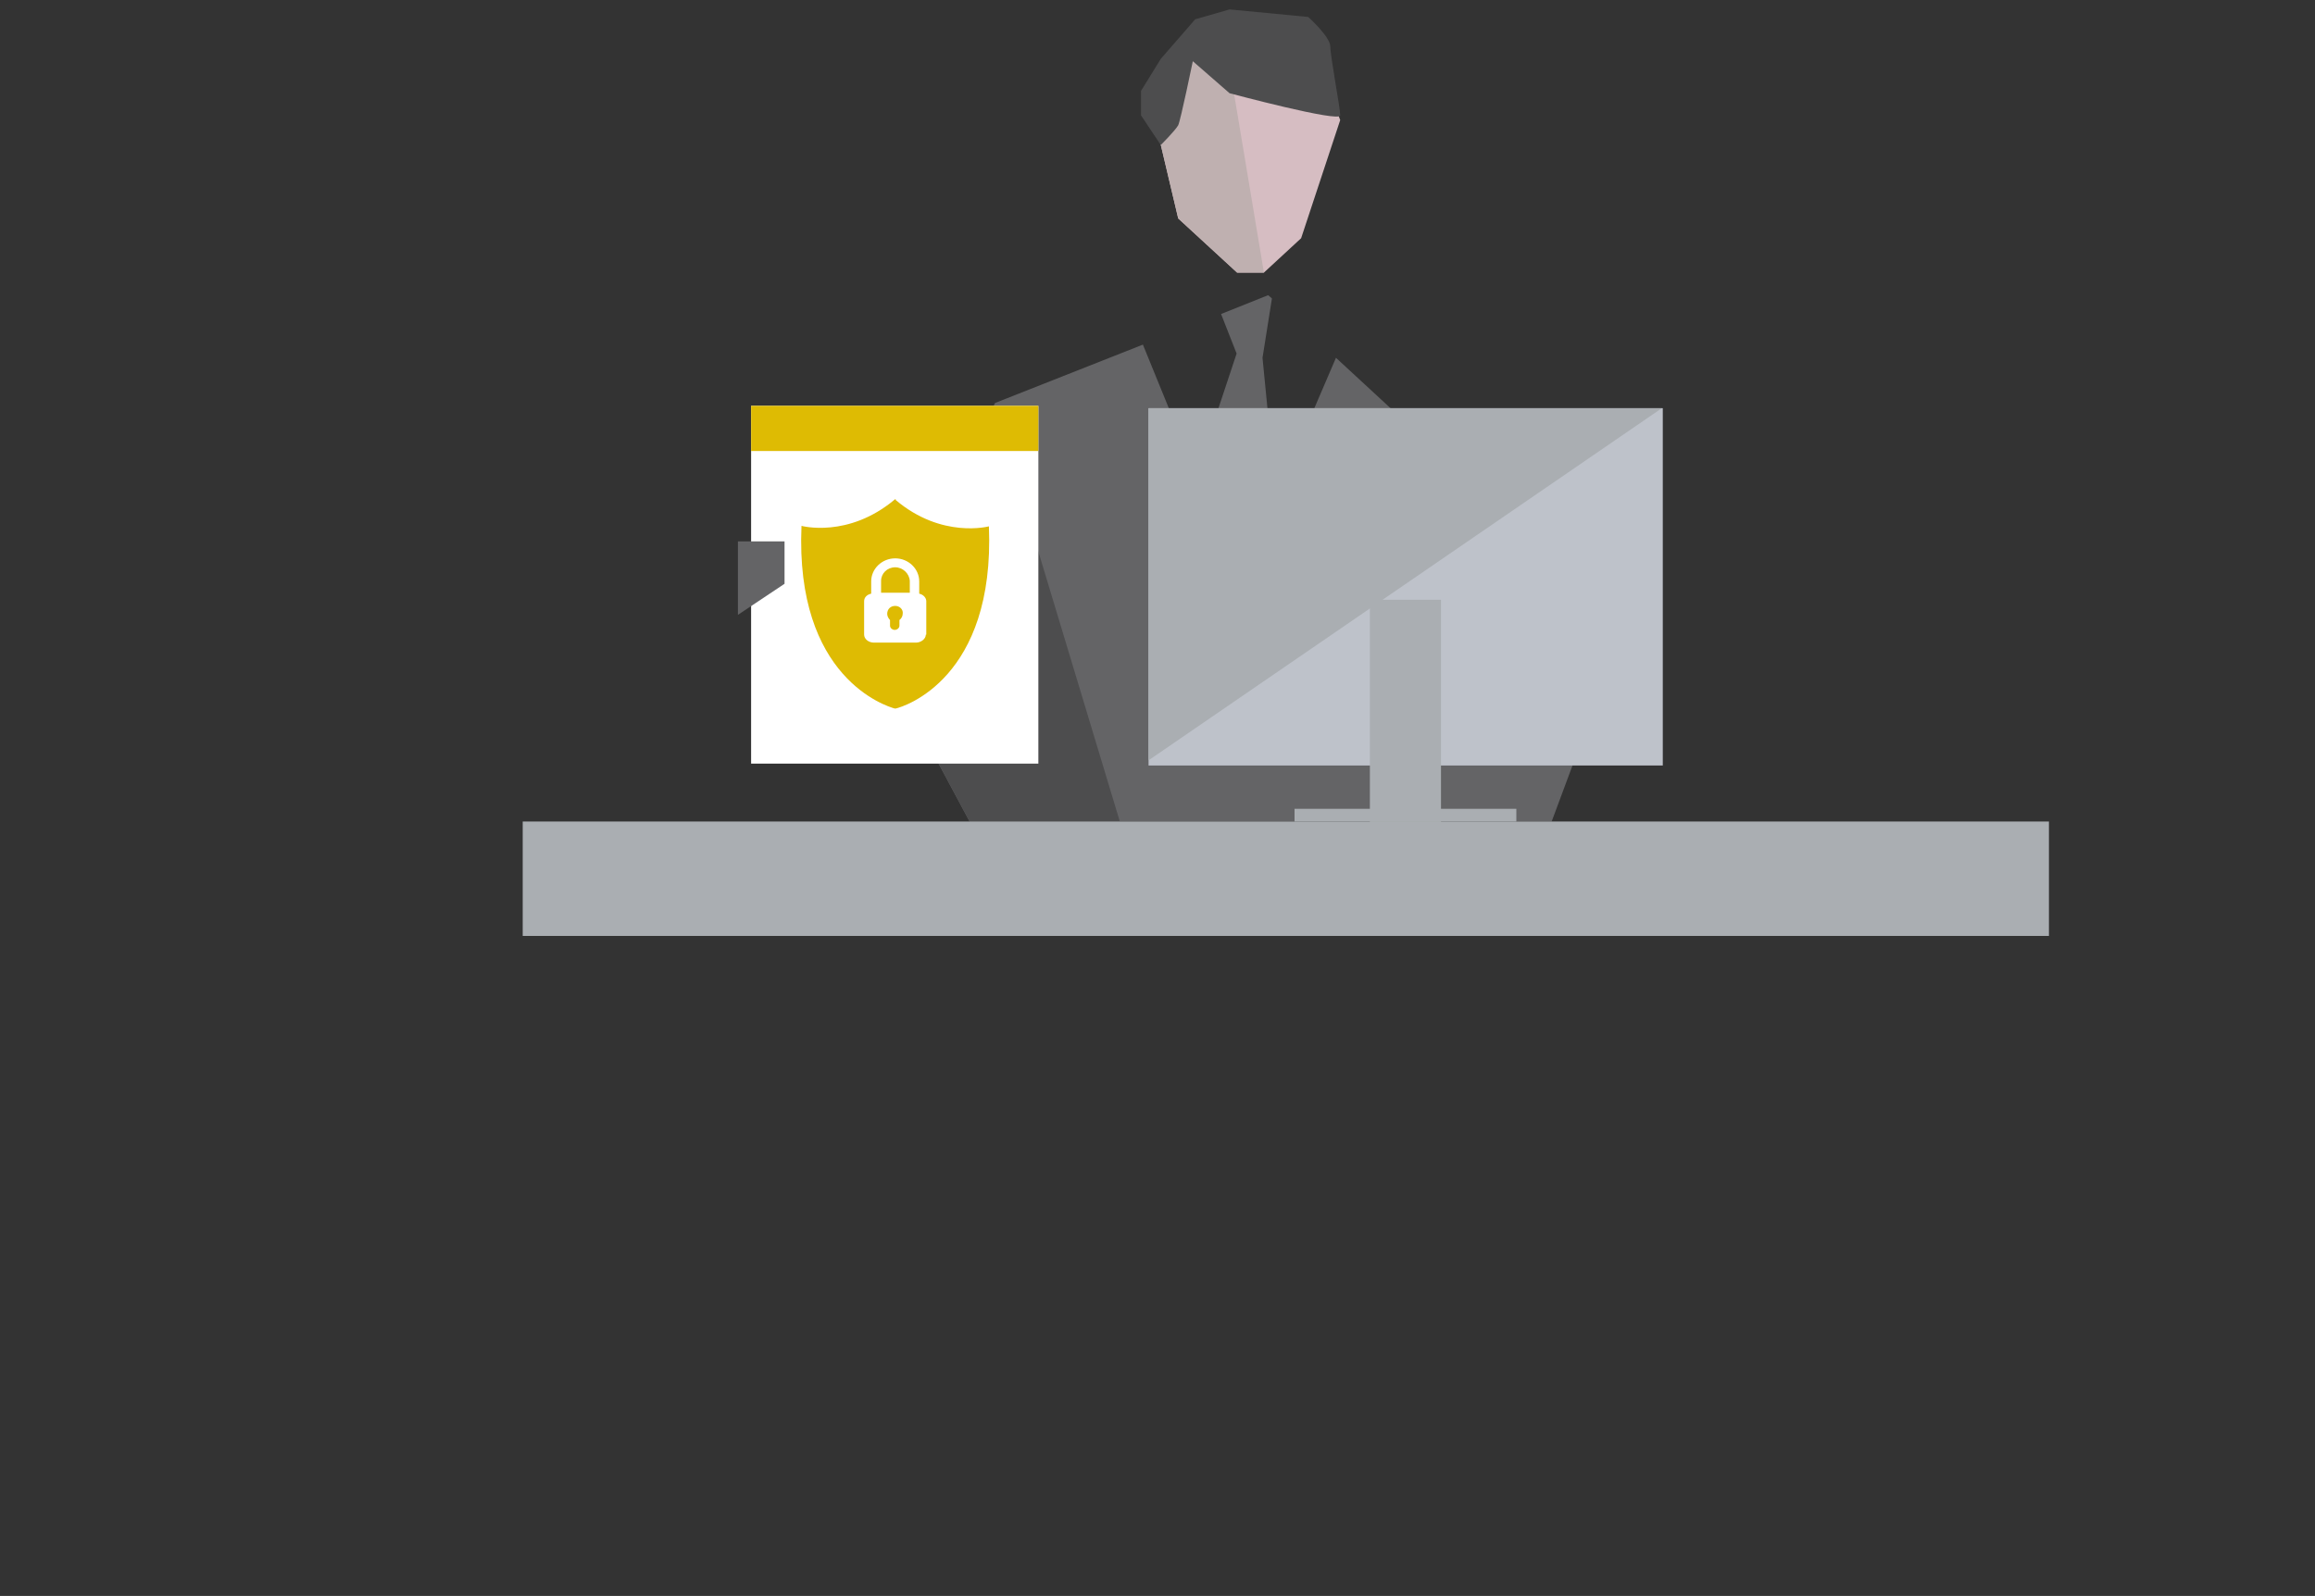
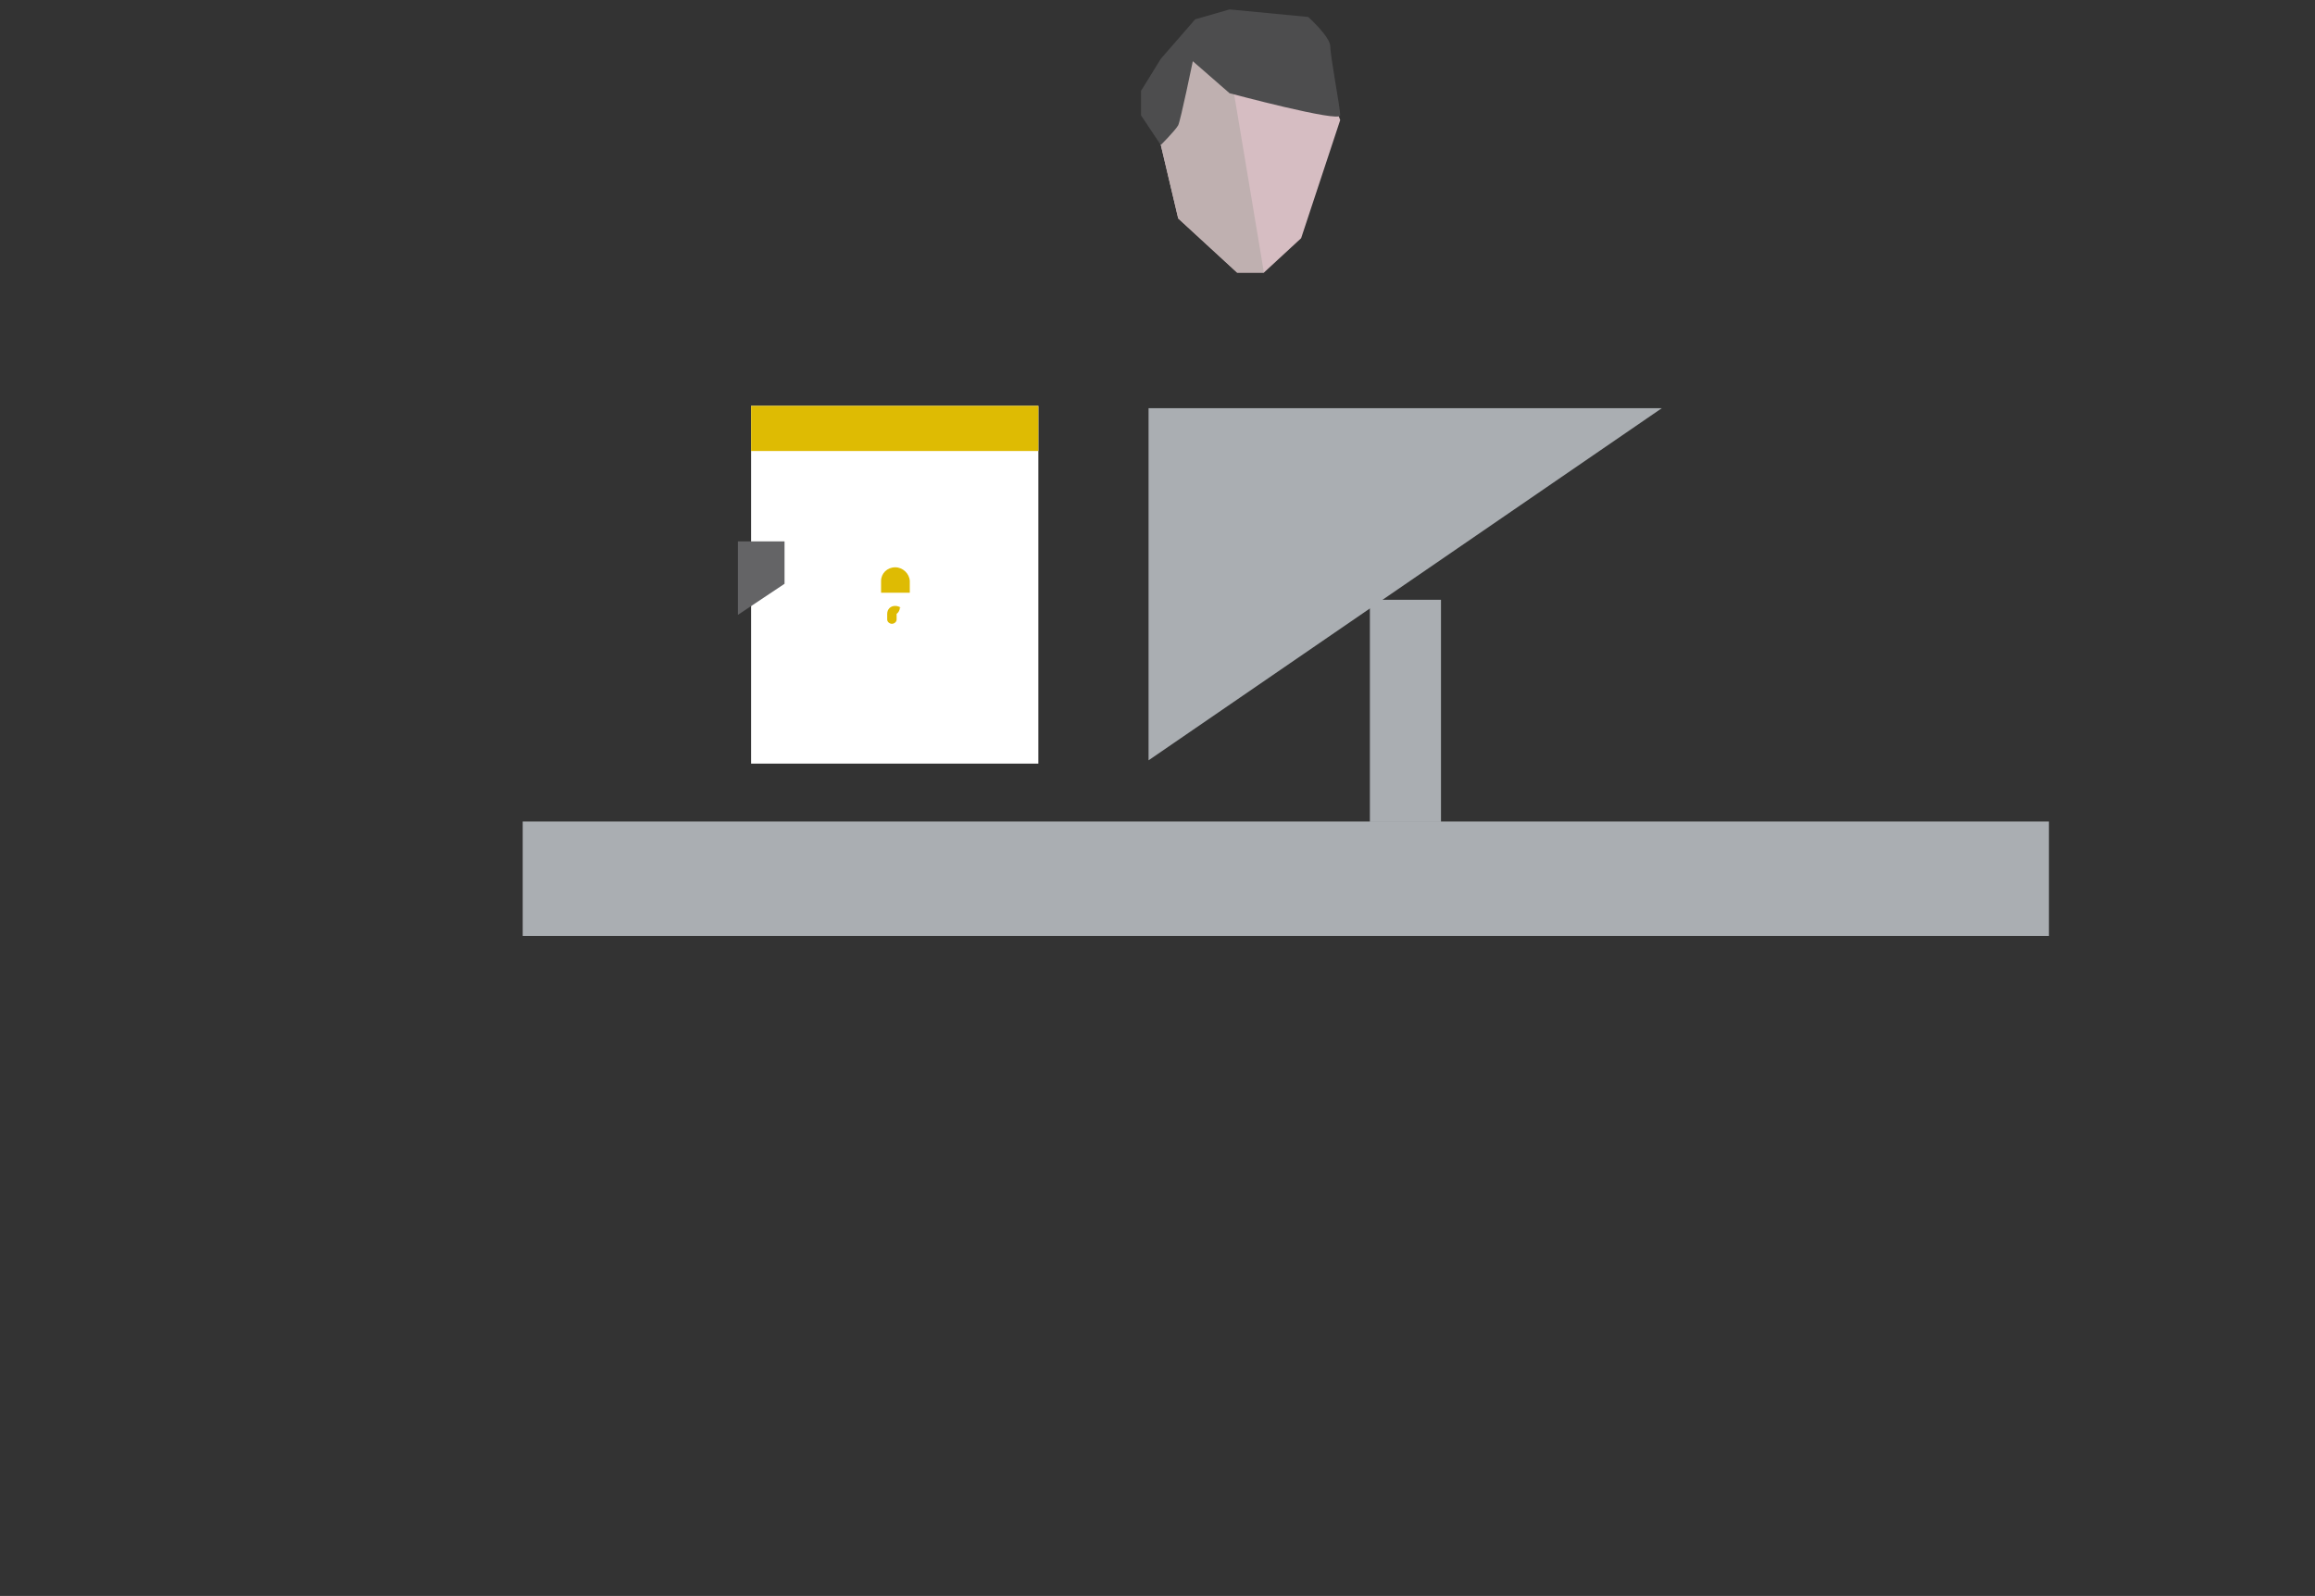
<svg xmlns="http://www.w3.org/2000/svg" version="1.1" id="Livello_1" x="0px" y="0px" width="491.6px" height="339px" viewBox="0 0 491.6 339" style="enable-background:new 0 0 491.6 339;" xml:space="preserve">
  <rect x="0" y="0" width="491.6" height="339" fill="#333333" stroke="none" />
  <style type="text/css">
	.st0{fill:#646466;}
	.st1{fill:#4D4D4E;}
	.st2{fill:#D6BDC2;}
	.st3{fill:#BFB0B0;}
	.st4{fill:#AAAEB2;}
	.st5{fill:#BEC2CA;}
	.st6{fill:#FFFFFF;}
	.st7{fill:#DEBB03;}
</style>
-   <polygon class="st0" points="334,162.4 332.6,147.6 321.8,111.2 283.7,76 271,105.6 268.1,76 270.1,63.4 269.3,62.7 259.3,66.7   262.6,75.1 254,101 255.5,104.6 242.7,73.2 211.3,85.6 185.7,136.8 205.9,174.5 329.5,174.5 " />
-   <polygon class="st1" points="185.7,136.8 205.9,174.5 237.8,174.5 211.1,86 " />
  <polyline class="st2" points="243.9,19.8 250.2,46.4 262.7,57.9 268.4,57.9 276.3,50.6 284.6,25.5 278.9,10.4 259.6,5.2 " />
  <polyline class="st3" points="243.9,19.8 250.2,46.4 262.7,57.9 268.4,57.9 259.6,5.2 " />
  <path class="st1" d="M246.5,30.8c0,0,3.1-3.1,3.7-4.2c0.5-1,3.1-13.6,3.1-13.6l7.8,6.8c0,0,23.5,6.3,23.5,4.7  c0-1.6-2.1-12.5-2.1-14.6c0-2.1-4.7-6.3-4.7-6.3l-16.7-1.6l-7.3,2.1l-7.3,8.4l-4.2,6.8v5.2" />
  <rect x="111" y="174.5" class="st4" width="324.1" height="24.3" />
-   <rect x="243.9" y="86.7" class="st5" width="109.2" height="75.9" />
  <polygon class="st4" points="243.9,86.7 243.9,161.5 352.9,86.7 " />
  <rect x="290.9" y="127.4" class="st4" width="15.1" height="47.2" />
-   <rect x="274.9" y="171.8" class="st4" width="47.1" height="2.7" />
  <rect x="159.5" y="86.2" class="st6" width="61" height="76" />
  <polygon class="st0" points="166.6,124 156.7,130.6 156.7,115 166.6,115 " />
  <rect x="159.5" y="86.2" class="st7" width="61" height="9.6" />
  <path class="st7" d="M190.1,120.5c-1.7,0-3,1.3-3,2.9v2.5h6.1v-2.5C193.1,121.8,191.7,120.5,190.1,120.5" />
-   <path class="st7" d="M190.1,128.7c-1,0-1.7,0.7-1.7,1.7c0,0.5,0.3,1,0.6,1.3v1.2c0,0.5,0.5,0.9,1,0.9s1-0.4,1-0.9v-1.2  c0.4-0.3,0.7-0.8,0.7-1.4C191.8,129.5,191.1,128.7,190.1,128.7" />
-   <path class="st7" d="M196.6,134.8c0,0.9-1,1.7-2.1,1.7h-8.9c-1.2,0-2.1-0.8-2.1-1.7v-7.1c0-0.8,0.6-1.4,1.5-1.6v-2.6  c0-2.7,2.3-4.9,5.1-4.9s5.1,2.2,5.1,4.9v2.6c0.9,0.2,1.5,0.9,1.5,1.6V134.8z M210,111.8c0,0-10,2.7-19.8-5.6V106c0,0,0,0-0.1,0.1  c0,0,0,0-0.1-0.1v0.1c-9.9,8.3-19.8,5.6-19.8,5.6c-1.4,32.3,18,38.3,19.8,38.8v0c0,0,0,0,0.1,0c0,0,0.1,0,0.1,0v0  C192,150.1,211.3,144.1,210,111.8" />
+   <path class="st7" d="M190.1,128.7c-1,0-1.7,0.7-1.7,1.7v1.2c0,0.5,0.5,0.9,1,0.9s1-0.4,1-0.9v-1.2  c0.4-0.3,0.7-0.8,0.7-1.4C191.8,129.5,191.1,128.7,190.1,128.7" />
</svg>